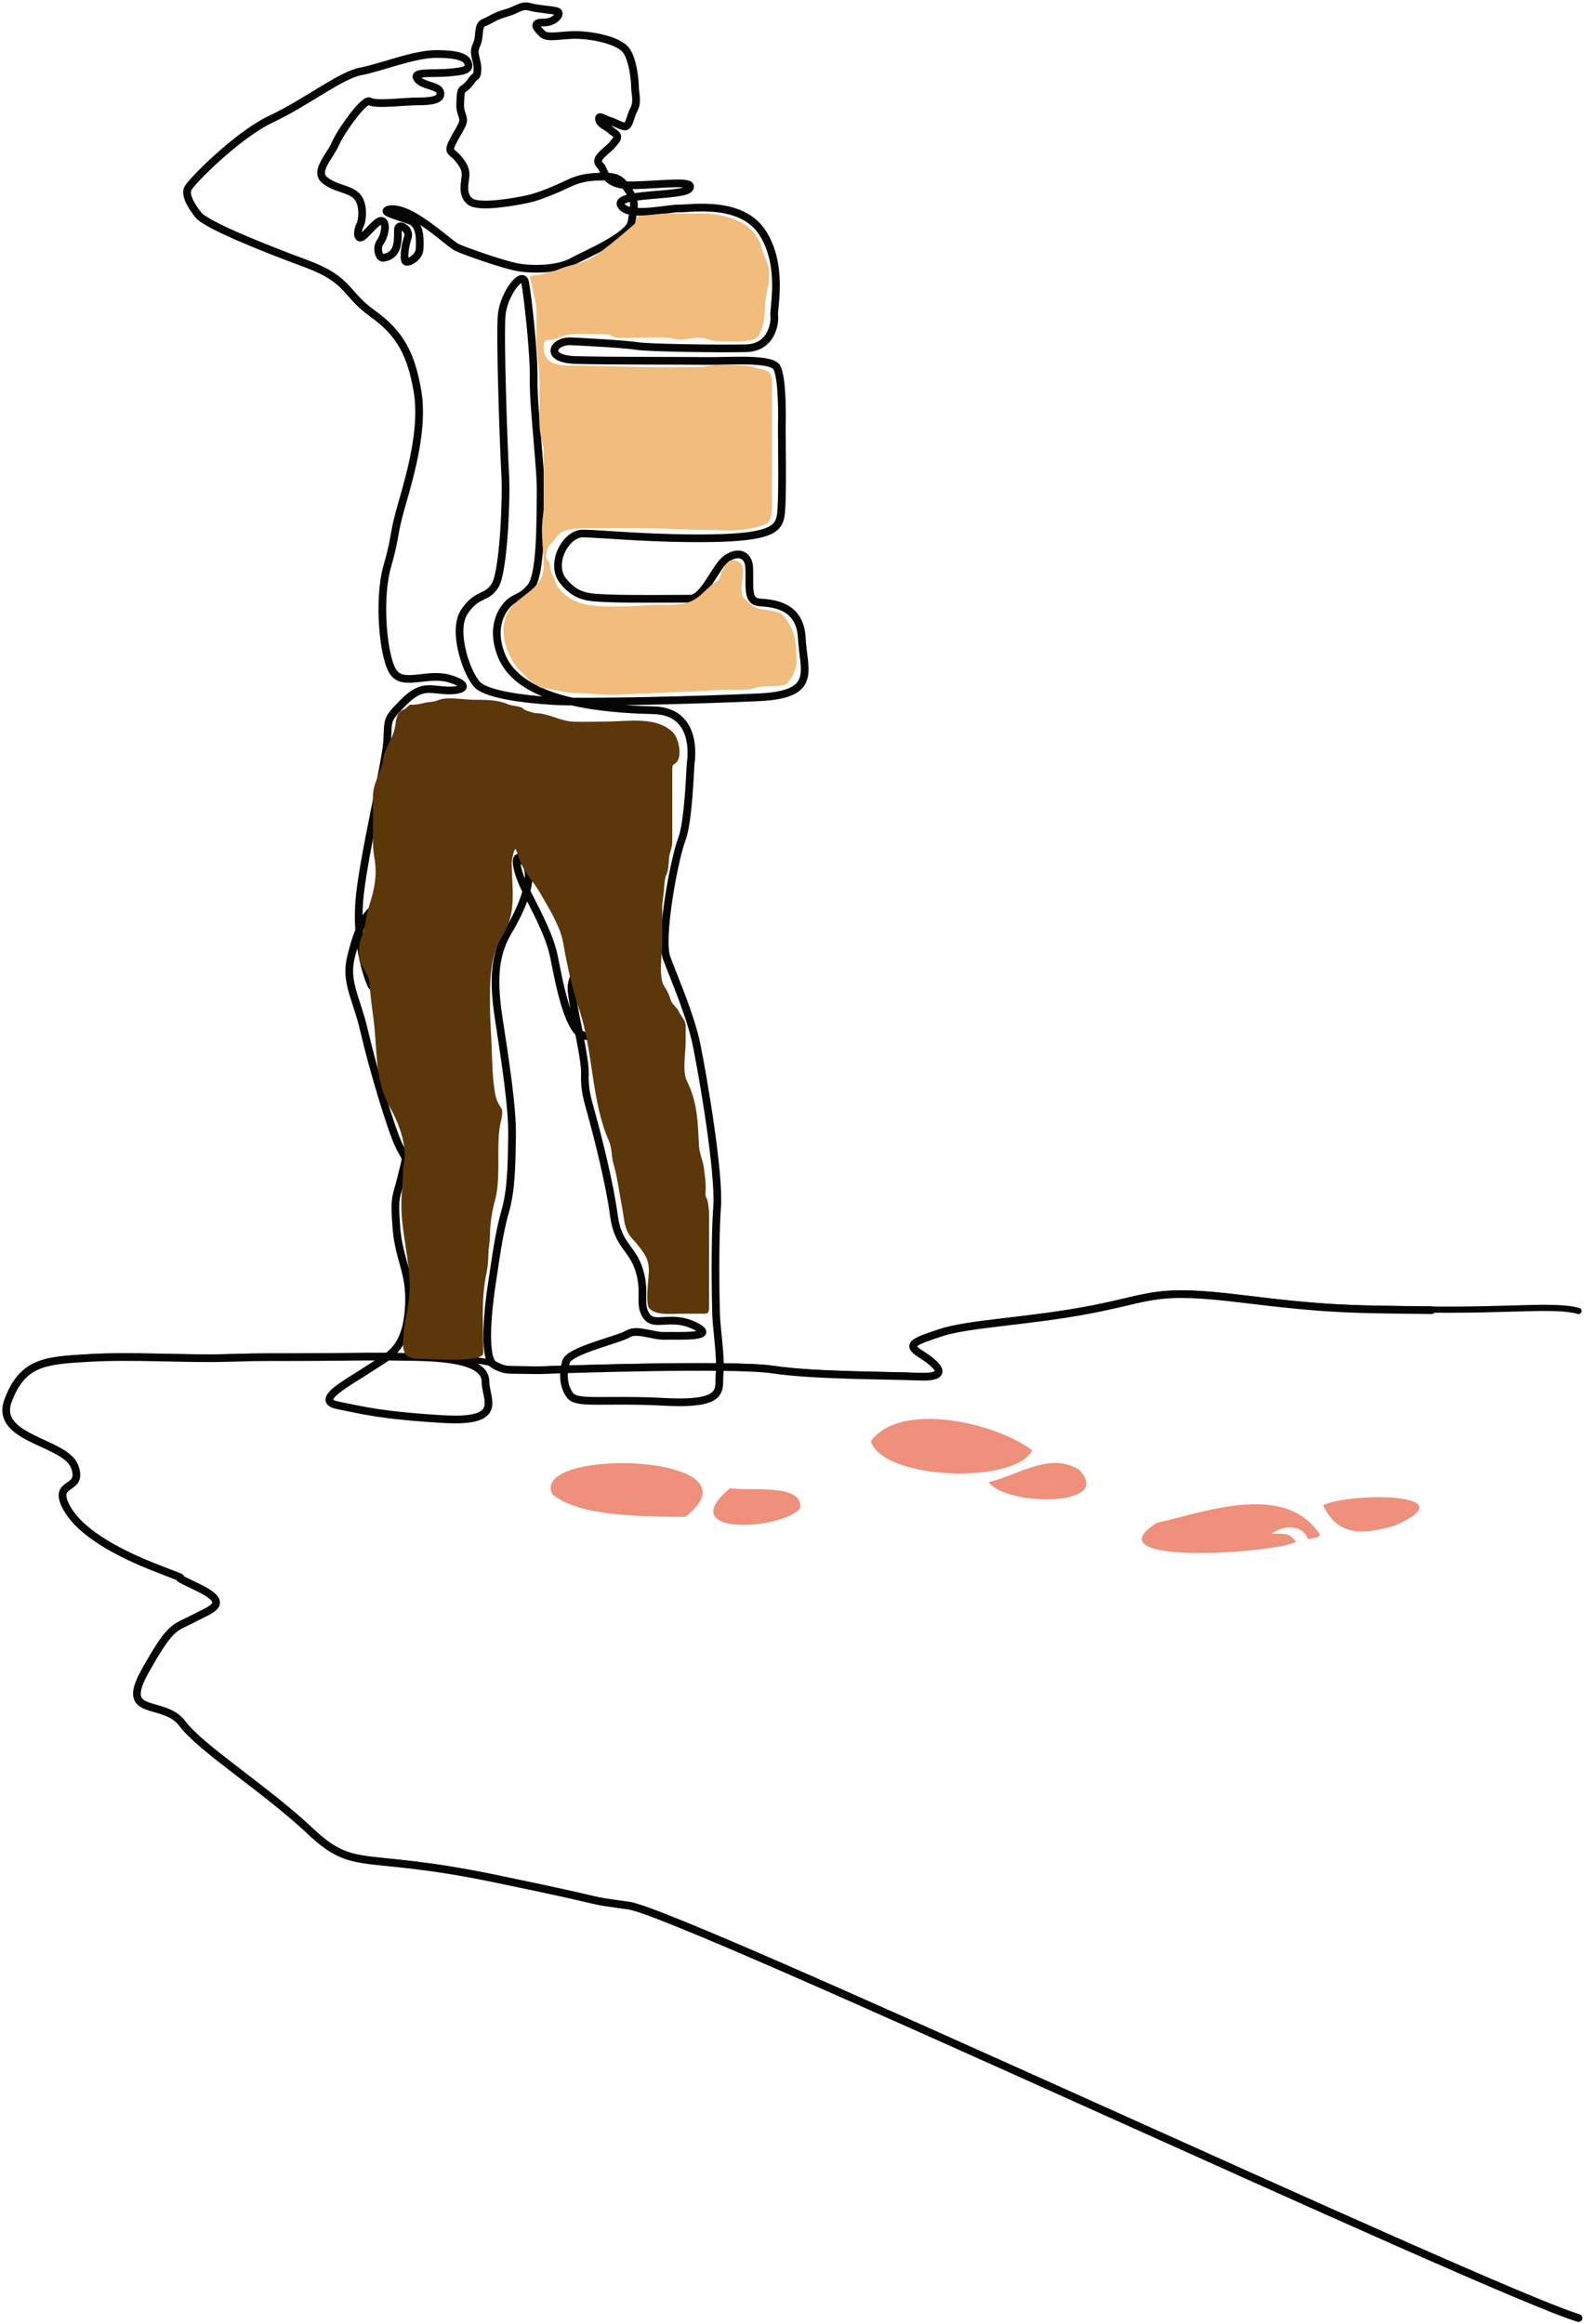
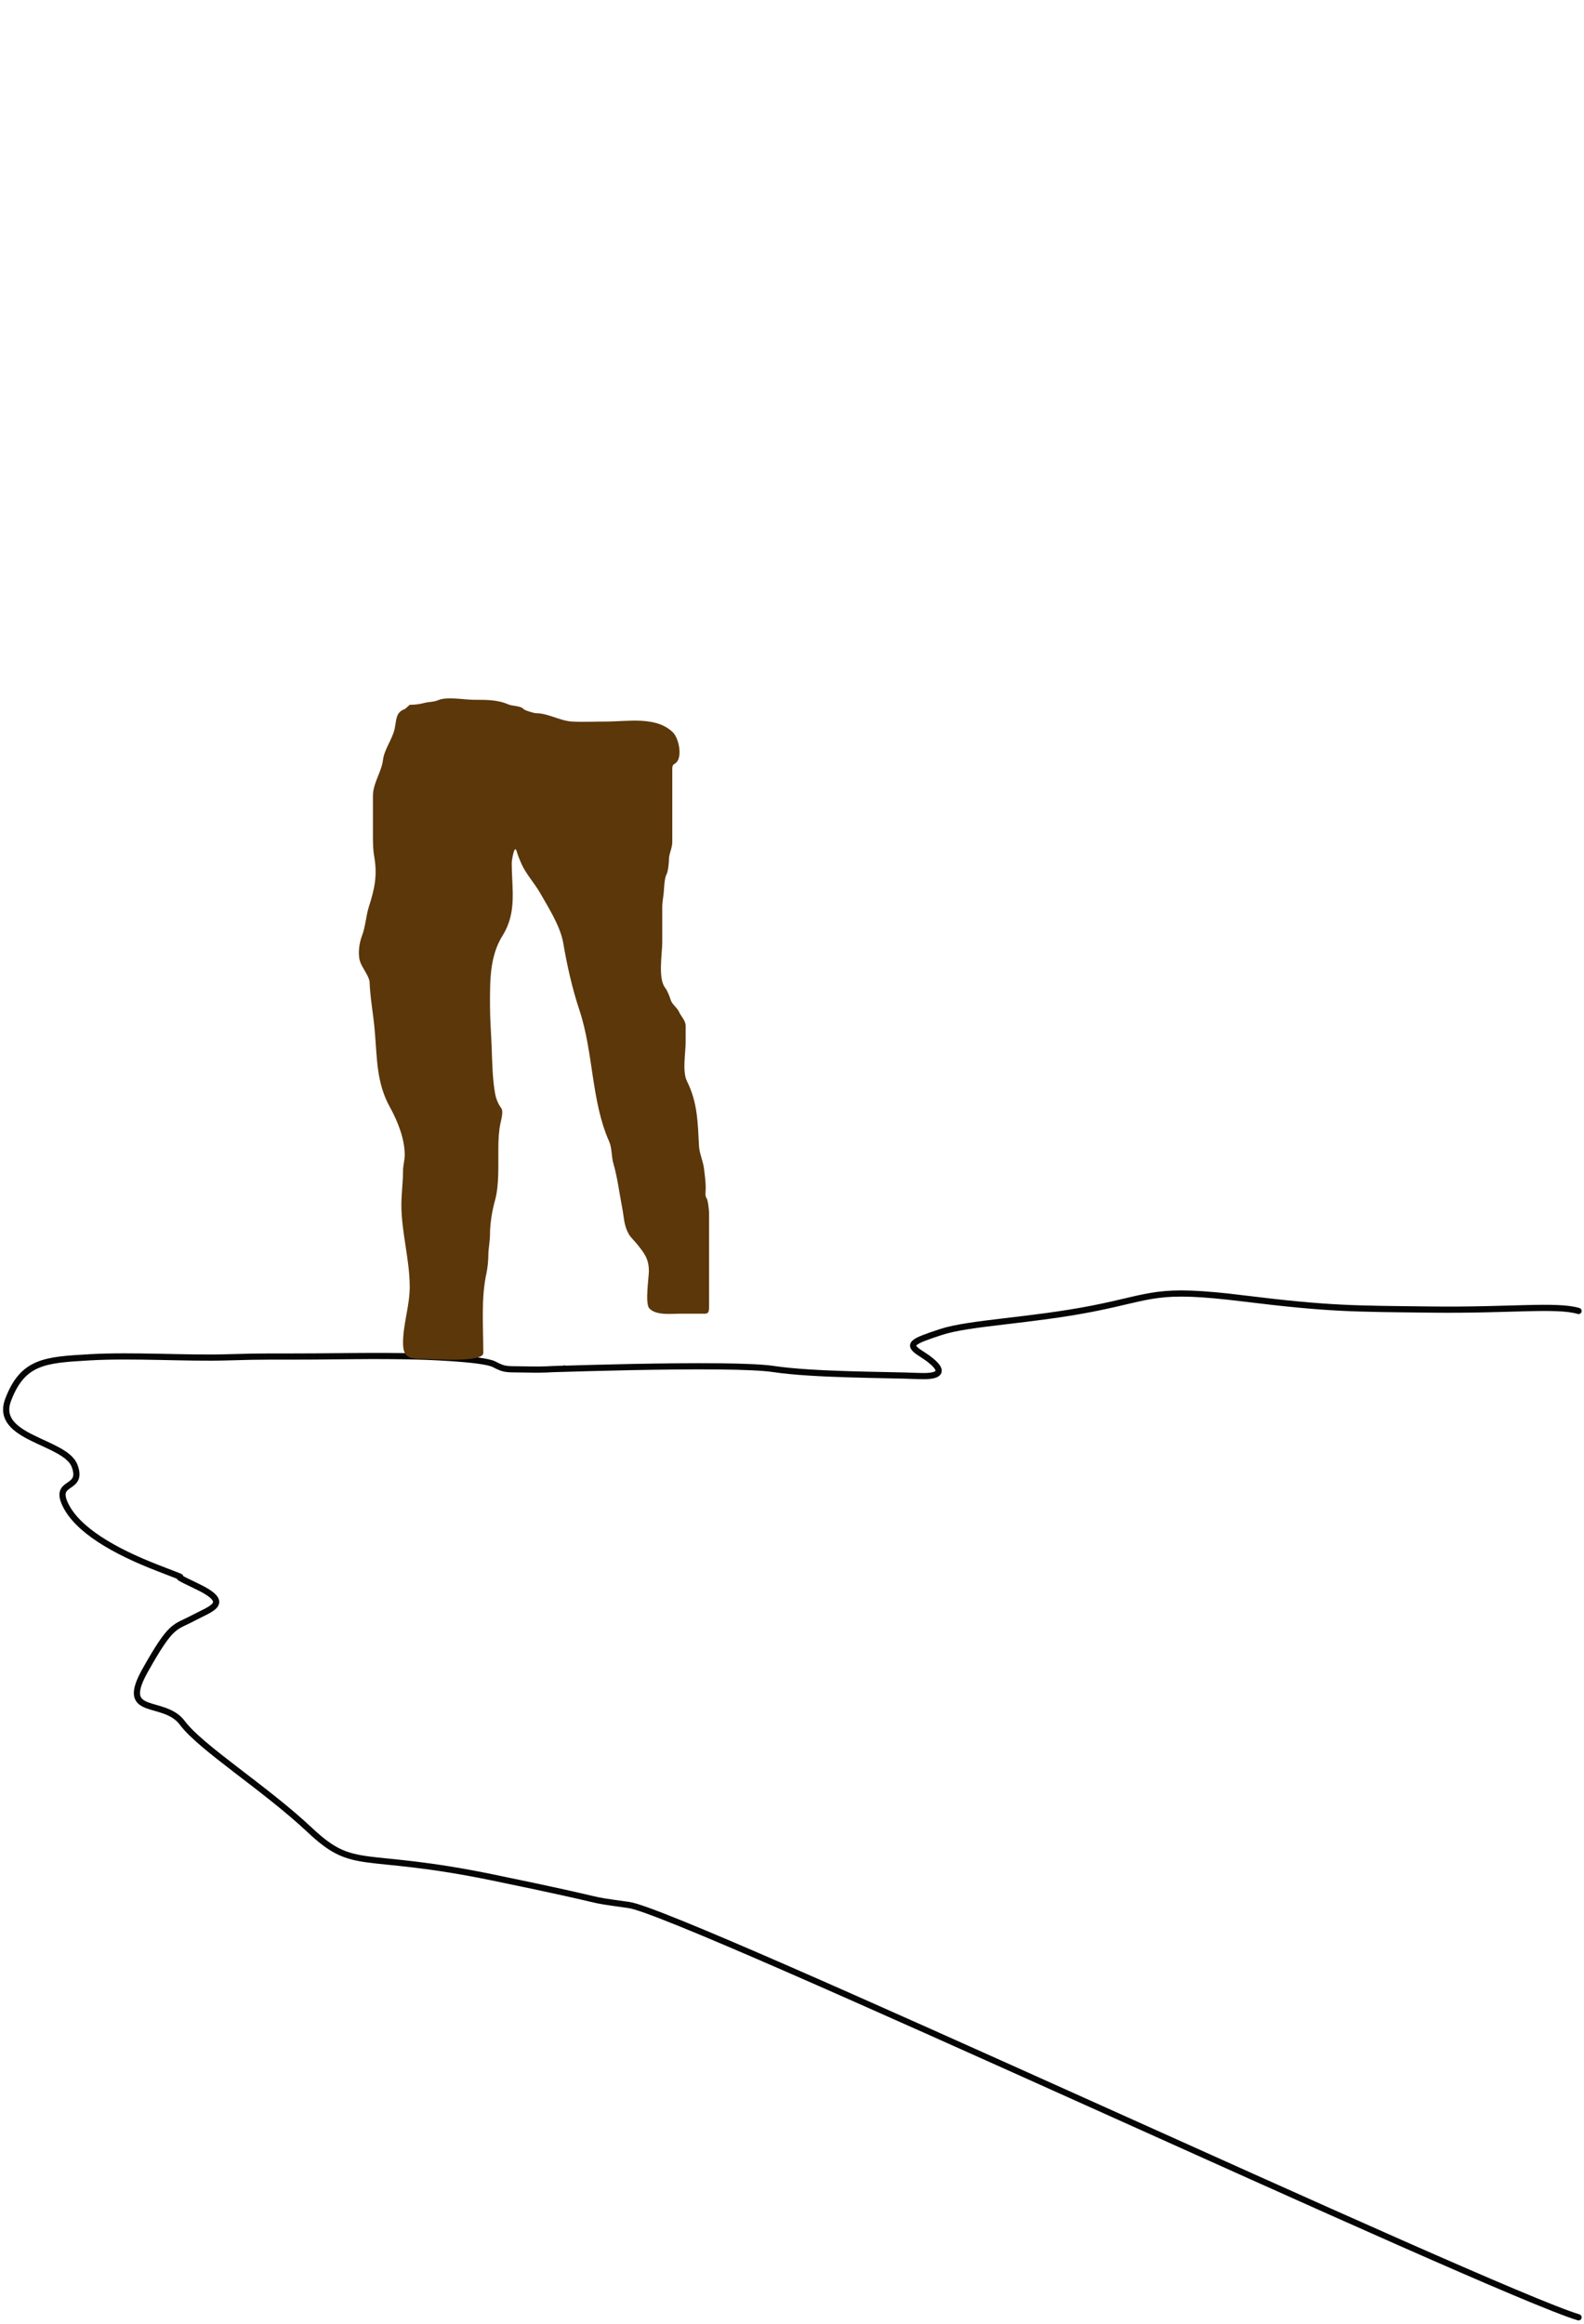
<svg xmlns="http://www.w3.org/2000/svg" width="512" height="751" viewBox="0 0 512 751" fill="none">
  <path d="M510.244 748.851C481.022 739.988 220.518 618.041 203.332 615.614C186.145 613.186 202.477 615.613 159.487 606.75C116.497 597.886 114.787 605.146 100.188 591.428C85.588 577.71 64.937 564.815 58.931 556.753C52.925 548.691 38.302 555.15 46.895 539.828C55.489 524.506 56.343 526.11 62.373 522.902C68.402 519.695 75.263 518.069 63.227 512.413C51.192 506.757 65.815 512.413 51.192 506.778C36.569 501.144 24.973 494.274 21.115 486.212C17.257 478.15 27.121 481.769 24.118 473.708C21.115 465.646 -2.101 464.844 2.635 452.339C7.357 439.869 14.63 439.447 28.737 438.628L28.854 438.621C43.038 437.798 60.224 439.033 73.553 438.621C86.882 438.209 87.298 438.448 101.921 438.339C112.459 438.261 117.97 438.149 125.25 438.199C128.072 438.218 131.159 438.261 134.908 438.339C134.908 438.339 155.999 438.903 159.718 440.875C163.437 442.847 163.737 442.392 170.182 442.544C176.627 442.695 178.083 442.392 179.7 442.392C179.893 442.392 180.851 442.364 182.412 442.318M182.412 442.318C182.417 442.285 182.421 442.252 182.426 442.219M182.412 442.318L182.62 442.312C190.933 442.066 215.052 441.355 232.697 441.549C240.194 441.631 246.522 441.877 249.971 442.392C263.185 444.364 286.077 444.212 297.027 444.667C307.977 445.123 302.502 440.442 297.674 437.407C292.846 434.373 294.925 433.485 304.119 430.451C313.313 427.417 332.971 426.832 353.115 422.887C373.258 418.943 373.42 416.083 401.788 419.572C430.155 423.061 437.408 422.888 462.703 423.191C487.998 423.494 503.152 421.522 510.244 423.646" stroke="#050505" stroke-width="2" stroke-linecap="round" />
-   <path d="M510.244 749.086C481.022 740.222 220.518 618.26 203.332 615.832C186.145 613.405 202.477 615.832 159.487 606.967C116.497 598.102 114.787 605.363 100.188 591.643C85.588 577.923 64.937 565.027 58.931 556.964C52.925 548.901 38.302 555.36 46.895 540.037C55.489 524.713 56.343 526.317 62.373 523.109C68.402 519.901 75.263 518.276 63.227 512.619C51.192 506.962 65.814 512.619 51.192 506.983C36.569 501.348 24.973 494.477 21.115 486.414C17.257 478.351 27.121 481.971 24.118 473.908C21.115 465.845 -2.101 465.043 2.635 452.537C7.37 440.031 14.67 439.641 28.854 438.817C43.038 437.994 60.224 439.229 73.553 438.817C86.882 438.405 87.298 438.644 101.921 438.535C116.543 438.427 121.487 438.254 134.908 438.535C148.329 438.817 156.923 440.833 156.923 446.49C156.923 452.147 163.368 459.798 143.178 458.584C122.988 457.37 117.398 455.767 109.22 454.141C101.043 452.516 113.078 446.512 119.107 442.437C125.136 438.362 130.704 436.802 131.997 424.295C133.291 411.789 128.994 407.758 128.14 396.877C127.285 385.997 128.14 387.189 129.849 379.95C131.558 372.71 131.558 375.506 128.994 370.261C126.43 365.016 120.401 344.859 117.814 333.566C115.226 322.274 111.369 317.441 113.517 308.966C115.665 300.491 118.253 293.642 123.843 292.038C129.433 290.434 134.585 293.642 132.436 303.331C130.288 313.019 121.695 322.274 119.962 318.243C118.229 314.211 115.226 304.544 116.104 291.626C116.982 278.709 124.698 246.869 125.136 239.608C125.575 232.347 124.698 232.759 130.288 227.102C135.878 221.445 138.442 222.659 143.617 223.07C148.791 223.482 153.065 221.857 145.765 219.451C138.465 217.045 130.727 221.878 127.285 217.435C123.843 212.992 122.133 193.637 125.136 183.168C128.14 172.699 126.846 173.479 129.872 163.011C132.898 152.542 136.964 138.02 134.931 126.316C132.898 114.612 129.456 107.763 120.424 101.325C111.392 94.888 113.124 90.445 98.941 85.2C84.757 79.954 66.715 72.694 64.128 69.464C61.541 66.234 59.831 63.005 60.686 60.989C61.541 58.974 76.579 43.65 87.76 38.405C98.941 33.159 110.098 24.295 116.566 23.081C123.034 21.867 133.753 17.445 141.053 17.445C148.352 17.445 150.94 18.659 151.379 20.675C151.818 22.691 149.669 23.102 144.495 23.493C139.32 23.883 133.106 23.081 134.931 25.508C136.756 27.936 141.907 27.524 142.346 29.952C142.785 32.379 139.135 32.769 134.931 32.769C130.727 32.769 121.279 33.983 119.569 32.769C117.86 31.555 110.121 42.458 108.389 46.489C106.656 50.521 101.505 55.354 104.947 58.193C108.389 61.033 113.009 60.924 115.365 63.438C117.721 65.953 117.19 71.306 116.335 72.824C115.48 74.341 115.042 78.871 118.16 75.641C121.279 72.412 122.896 70.504 123.958 71.718C125.021 72.932 124.166 76.552 122.873 78.264C121.579 79.976 122.434 83.509 123.843 83.314C125.252 83.119 127.493 82.512 128.255 79.391C129.017 76.27 128.14 73.756 129.11 73.235C130.08 72.715 132.644 74.536 131.789 76.855C130.935 79.174 130.288 83.921 131.143 84.506C131.997 85.091 135.555 83.206 135.647 80.366C135.74 77.527 135.971 72.499 132.529 71.285C129.087 70.071 124.582 68.77 124.905 68.164C125.229 67.557 128.14 66.646 134.03 70.071C139.921 73.496 145.858 79.044 147.683 79.954C149.507 80.865 163.252 85.806 168.103 86.5C172.954 87.194 180.462 86.999 184.874 84.593C189.286 82.187 203.355 76.335 204.117 71.783C204.879 67.231 205.734 65.324 203.355 61.813C200.975 58.302 200.028 57.066 195.293 57.066C190.557 57.066 187.346 57.565 183.789 59.277C180.231 60.989 174.433 63.504 170.575 64.327C166.717 65.151 154.89 67.362 151.979 65.129C149.069 62.897 150.362 58.779 150.478 56.763C150.593 54.747 149.831 53.338 148.006 51.127C146.181 48.917 144.679 49.415 146.065 46.381C147.452 43.346 149.831 40.334 149.715 38.73C149.6 37.126 148.63 35.999 148.745 33.788C148.861 31.577 148.745 29.258 149.715 28.738C150.686 28.218 151.864 26.917 152.718 25.617C153.573 24.316 154.335 25.313 154.335 22.192C154.335 19.071 152.626 17.445 154.012 14.541C155.398 11.637 154.128 8.191 156.484 7.28C158.84 6.37 159.487 5.373 163.46 4.246C167.433 3.119 168.519 1.428 171.314 2.23C174.109 3.032 178.937 3.14 180.231 3.747C181.525 4.354 179.376 7.367 175.611 7.28C171.846 7.193 173.463 9.187 175.288 10.9C177.113 12.612 181.201 11.203 186.561 11.312C191.92 11.42 200.213 13.132 202.454 16.362C204.694 19.591 205.249 26.245 205.249 28.153C205.249 30.06 206.219 32.899 204.925 35.305C203.632 37.711 203.424 41.157 201.807 40.854C200.19 40.55 198.804 39.553 197.071 39.033C195.339 38.513 193.306 36.909 193.629 38.621C193.953 40.334 196.424 40.941 197.279 41.938C198.134 42.934 200.606 43.455 198.989 45.471C197.372 47.486 197.903 46.879 195.547 49.003C193.19 51.127 192.636 52.124 194.161 53.642C195.685 55.159 194.923 60.187 205.018 59.884C215.113 59.581 224.676 58.172 222.851 60.903C221.026 63.634 198.457 62.203 200.721 66.343C202.985 70.483 215.967 67.253 219.525 67.362C223.082 67.47 239.622 64.544 246.483 75.229C253.344 85.915 249.925 99.83 250.249 102.041C250.572 104.251 249.486 112.314 241.216 112.531C232.946 112.748 209.638 112.423 205.873 111.816C202.107 111.209 190.719 110.602 184.713 110.299C178.706 109.995 175.588 116.042 186.099 116.346C196.609 116.649 221.673 116.541 228.534 116.649C235.395 116.758 249.371 115.544 251.103 118.773C252.836 122.003 252.813 133.187 252.72 137.023C252.628 140.859 253.159 163.032 252.281 167.064C251.404 171.095 248.516 173.609 230.036 173.913C211.555 174.216 194.369 172.504 188.57 172.396C182.772 172.287 177.621 182.279 182.01 187.72C186.399 193.16 190.28 193.073 196.84 193.355C203.401 193.637 219.294 193.463 223.059 193.463C226.825 193.463 229.943 186.311 233.062 182.279C236.18 178.248 241.979 177.532 242.186 183.688C242.394 189.844 241.332 194.373 245.628 194.677C249.925 194.98 258.634 195.587 259.165 206.164C259.697 216.741 264.548 224.414 245.421 225.325C226.293 226.235 189.125 227.145 178.799 226.538C168.473 225.931 158.447 224.371 154.89 221.792C151.332 219.212 145.858 204.105 150.062 197.755C154.266 191.404 157.315 193.68 160.064 189.128C162.813 184.577 163.76 160.843 163.298 153.149C162.836 145.454 161.52 108.543 162.167 101.737C162.813 94.931 168.935 87.064 169.743 91.312C170.552 95.56 172.654 114.005 172.492 122.761C172.331 131.518 174.918 151.198 174.756 159.651C174.595 168.104 174.918 185.66 171.522 189.735C168.126 193.81 166.371 192.618 163.784 195.631C161.196 198.643 159.279 203.802 161.681 210.759C164.084 217.717 172.007 228.706 211.163 229.508C225.831 229.811 223.406 245.547 223.244 246.739C223.082 247.931 222.597 265.639 220.333 271.383C218.07 277.126 213.08 303.136 215.505 309.638C217.931 316.14 223.244 328.234 225.185 337.771C227.125 347.308 232.6 378.909 231.791 390.093C230.983 401.277 231.306 419.722 231.468 424.729C231.63 429.736 233.085 438.644 232.6 443.781C232.115 448.917 235.025 454.054 214.882 453.014C194.738 451.974 186.514 453.924 184.251 450.89C182.472 448.527 182.01 445.406 182.426 442.415C182.541 441.592 182.726 440.79 182.957 440.009C184.089 436.39 200.051 432.9 202.939 431.08C205.826 429.259 211.163 431.838 214.859 431.686C218.555 431.535 232.577 432.445 224.699 428.5C216.822 424.556 211.486 429.107 208.899 425.184C206.311 421.261 208.899 417.923 206.635 410.51C204.371 403.098 199.705 402.643 198.411 392.673C197.118 382.702 193.26 367.574 191.481 361.071C189.702 354.569 188.894 352.293 189.055 346.853C189.217 341.413 184.874 324.615 184.713 319.478C184.551 314.341 190.511 306.625 193.421 317.809C196.332 328.993 193.907 336.254 188.593 334.607C183.28 332.96 180.37 315.403 179.076 309.204C177.782 303.006 174.571 296.655 170.367 288.484C166.163 280.313 165.863 274.265 169.559 278.665C173.255 283.065 168.588 293.794 164.407 300.751C160.226 307.709 159.094 315.273 161.173 328.885C163.252 342.496 165.678 357.928 165.516 366.988C165.354 376.048 165.354 384.371 163.252 391.632C161.15 398.893 160.018 408.256 158.909 415.366C157.801 422.475 155.999 439.099 159.718 441.071C163.437 443.044 163.737 442.589 170.182 442.74C176.627 442.892 178.083 442.589 179.7 442.589C181.317 442.589 236.758 440.616 249.971 442.589C263.185 444.561 286.077 444.409 297.027 444.864C307.977 445.32 302.502 440.638 297.674 437.603C292.846 434.569 294.925 433.68 304.119 430.646C313.313 427.612 332.971 427.026 353.115 423.082C373.258 419.137 373.42 416.276 401.788 419.765C430.155 423.255 437.408 423.082 462.703 423.385" stroke="#050505" stroke-width="2.49" stroke-linecap="round" />
-   <path d="M281.476 465.723C291.424 452.316 322.696 460.169 333.658 468.7C327.934 479.794 285.408 478.283 281.476 465.723ZM178.474 482.782C187.1 490.206 207.646 489.96 221.441 490.207C248.186 469.732 171.313 467.437 178.474 482.782ZM373.904 492.122C351.826 506.202 412.339 501.915 418.991 498.226C417.219 496.71 417.776 495.241 410.95 495.717C415.012 492.512 421.234 492.778 422.699 497.303C426.198 496.956 427.333 496.439 426.142 495.169C414.61 478.945 389.059 488.75 373.88 492.124L373.904 492.122ZM319.572 478.932C324.802 486.769 360.609 487.155 348.772 474.925C339.216 469.108 329.223 476.687 319.572 478.932ZM236.006 480.886C217.164 496.614 252.913 494.456 258.605 487.429C259.963 479.166 241.926 482.016 236.006 480.886ZM427.667 486.384C432.664 496.996 441.095 495.629 450.504 493.131C475.461 482.451 436.968 482.079 427.667 486.384Z" fill="#EE907B" />
-   <path d="M190.839 83.566C195.242 81.12 205.392 72.127 205.392 72.127C205.392 72.127 205.376 69.627 207.392 69.627C209.407 69.627 213.376 69 215.392 69H219.696H227.892C231.805 69 236.711 70.281 240.034 72.127C241.532 72.959 242.366 73.856 243.637 75.127C244.259 75.749 246.009 78.766 246.111 79.627C246.308 81.3 247.937 84.535 248.392 86.127C248.873 87.813 248.392 92.127 248.392 92.127C248.392 92.127 247.18 96.532 247.18 100.881C247.18 103.144 246.158 108.986 243.637 109.706C240.109 110.714 235.647 110.225 231.789 110.225C229.747 110.225 228.032 109.126 226.017 109.126C224.021 109.126 220.14 110.127 218.392 109.627C215.035 108.668 210.936 109.126 207.392 109.126C205.253 109.126 201.833 109.177 199.849 109.177C197.818 109.177 197.784 108.026 195.892 108.026C191.439 108.026 188.735 107.792 184.517 108.026C182.635 108.131 180.91 109.175 179.265 109.645C177.018 110.287 175.723 109.048 175.723 112.149C175.723 117.297 179.795 118.127 183.892 118.127C192.503 118.127 201.78 118.627 210.392 118.627H226.017C228.214 118.627 230.122 117.865 232.461 117.921C234.451 117.968 241.76 117.793 243.637 118.627C246.205 119.768 249.525 118.943 249.525 123.142V163.627C249.525 168.627 248.298 169.352 245.392 170.127C237.892 172.127 233.004 171.238 230.14 171.238C221.95 171.238 213.272 170.689 205.405 170.689H191.388C188.265 170.689 182.768 170.545 180.548 172.765C179.589 173.724 178.534 175.475 177.647 176.185C176.775 176.882 176.097 180.333 177.097 181.132C178.016 181.868 177.788 184.951 178.593 185.957C179.494 187.083 179.584 188.845 180.548 190.049C185.696 196.485 193.348 195.974 201.282 195.974C205.374 195.974 209.206 195.424 213.1 195.424C217.332 195.424 220.889 195.781 224.399 193.775C227.155 192.2 228.992 189.331 231.789 187.851C232.968 187.226 232.892 184.627 233.988 183.606C235.392 180.627 236.877 180.475 238.892 181.627C241.984 183.394 238.239 190.436 240.392 193.127C241.305 194.268 243.598 196.257 244.892 196.627C246.284 197.025 251.902 197.39 252.892 198.627L252.973 198.729C253.866 199.844 255.012 201.276 255.892 203.127C257.835 207.218 257.392 214.627 257.392 214.627C257.392 216.127 255.628 220.208 253.892 221.127C252.427 221.902 248.182 221.717 246.63 221.808C244.742 221.919 242.928 222.907 240.858 222.907H234.812C230.72 222.907 226.889 223.457 222.994 223.457L198.259 224.556C194.581 224.556 190.404 224.007 186.441 224.007C182.876 224.007 178.796 222.571 175.173 222.358C174.658 222.327 171.151 219.952 170.892 219.627C170.074 218.605 167.392 216.127 167.392 216.127C167.392 216.127 158.892 205.627 164.892 196.627C168.714 191.849 175.723 190.005 175.723 183.056C175.723 179.004 175.173 175.06 175.173 171.238C175.173 169.366 175.392 167.627 175.723 164.627V159.127V144.627C174.004 138.627 174.392 136.817 174.392 132.627V123.142C174.392 118.991 173.392 113.679 173.392 109.627V99.627C173.392 97.732 171.392 91.212 171.392 89.127L175.173 88.666C176.96 87.872 178.847 87.827 180.67 87.017C183.977 85.547 187.57 85.382 190.839 83.566Z" fill="#F1BC7C" />
  <path d="M137.002 227.19C135.62 227.585 133.877 227.76 132.437 227.76L130.892 229.127C127.806 230.156 128.19 232.682 127.542 235.598C126.813 238.878 124.186 242.216 123.788 245.599C123.335 249.452 120.545 253.052 120.545 257.22V268.302C120.545 271.19 120.471 273.99 120.965 276.83C122.034 282.977 121.07 287.244 119.224 293.047C118.262 296.068 118.139 299.492 117.001 302.416C116.129 304.661 115.625 308.17 116.341 310.585C116.941 312.61 119.393 315.527 119.464 317.372C119.662 322.522 120.619 327.463 121.085 332.597C121.93 341.887 121.567 349.747 126.071 357.853C128.54 362.297 130.815 368.053 130.815 373.169C130.815 374.931 130.275 376.68 130.275 378.304C130.275 382.076 129.734 385.727 129.734 389.385C129.734 398.091 132.437 407.076 132.437 415.872C132.437 421.952 130.275 427.871 130.275 433.951C130.275 438.506 132.136 439.116 136.221 439.116C139.459 439.116 156.221 440.459 156.221 437.224C156.221 428.628 155.429 419.572 157.272 411.277C157.592 409.84 157.843 407.265 157.843 405.872C157.843 403.416 158.383 401.247 158.383 398.815C158.383 395.498 159.102 391.061 159.975 388.004C161.418 382.955 161.01 375.933 161.086 370.706C161.125 368.056 161.216 365.676 161.747 363.078C161.964 362.018 162.784 359.167 162.047 358.153C161.058 356.792 160.354 355.164 160.035 353.408C159.172 348.66 159.108 343.233 158.924 338.453C158.748 333.879 158.383 329.423 158.383 324.789C158.383 317.014 158.25 309.056 162.438 302.356C167.184 294.762 165.411 287.229 165.411 278.812C165.411 278.177 166.272 272.533 167.002 275.089C167.373 276.388 167.963 277.827 168.534 279.113C170.035 282.49 172.736 285.34 174.6 288.602C177.244 293.23 181.122 299.312 182.048 304.699C183.271 311.82 184.89 319.231 187.273 326.381C191.866 340.159 191.062 355.747 196.883 368.844C197.867 371.059 197.578 373.674 198.264 375.991C199.578 380.426 200.188 385.582 201.087 390.166C201.742 393.507 201.621 395.966 203.249 398.815C203.842 399.852 205.083 401.002 205.832 401.938C208.215 404.917 209.736 406.716 209.736 410.737C209.736 412.762 208.445 421.212 209.856 422.779C211.992 425.153 216.872 424.521 219.736 424.521H226.193C228.497 424.521 229.196 424.854 229.196 422.359V397.493V392.088C229.196 391.248 228.857 387.76 228.385 387.193C227.807 386.499 228.115 384.782 228.115 383.92C228.115 381.853 227.801 379.578 227.544 377.523C227.255 375.214 226.078 372.733 225.952 370.466C225.525 362.774 225.514 356.316 222.048 349.384C220.482 346.252 221.628 340.245 221.628 336.681V331.546C221.628 329.77 220.144 328.479 219.466 326.951C218.86 325.589 217.19 324.529 216.793 323.138C216.504 322.127 215.684 320.063 215.021 319.234C212.615 316.226 214.06 308.217 214.06 304.519V293.167C214.06 291.28 214.503 289.514 214.601 287.762L214.601 287.748C214.669 286.534 214.828 283.677 215.412 282.626C215.952 281.654 216.222 278.836 216.222 277.761C216.222 275.902 217.304 274.08 217.304 272.086V260.193V254.007V248.572C217.304 246.5 218.047 247.31 218.925 246.019C220.474 243.741 219.304 238.469 217.544 236.71C212.187 231.353 202.89 233.166 195.952 233.166C192.278 233.166 188.537 233.37 184.87 233.166C181.028 232.952 177.104 230.463 173.249 230.463C172.63 230.463 169.56 229.569 169.194 229.112C168.354 228.061 165.554 228.184 164.33 227.64C160.822 226.082 157.042 226.139 153.218 226.139C150.234 226.139 144.374 225.038 141.626 226.259C140.219 226.884 138.383 226.795 137.002 227.19Z" fill="#5C370A" />
</svg>